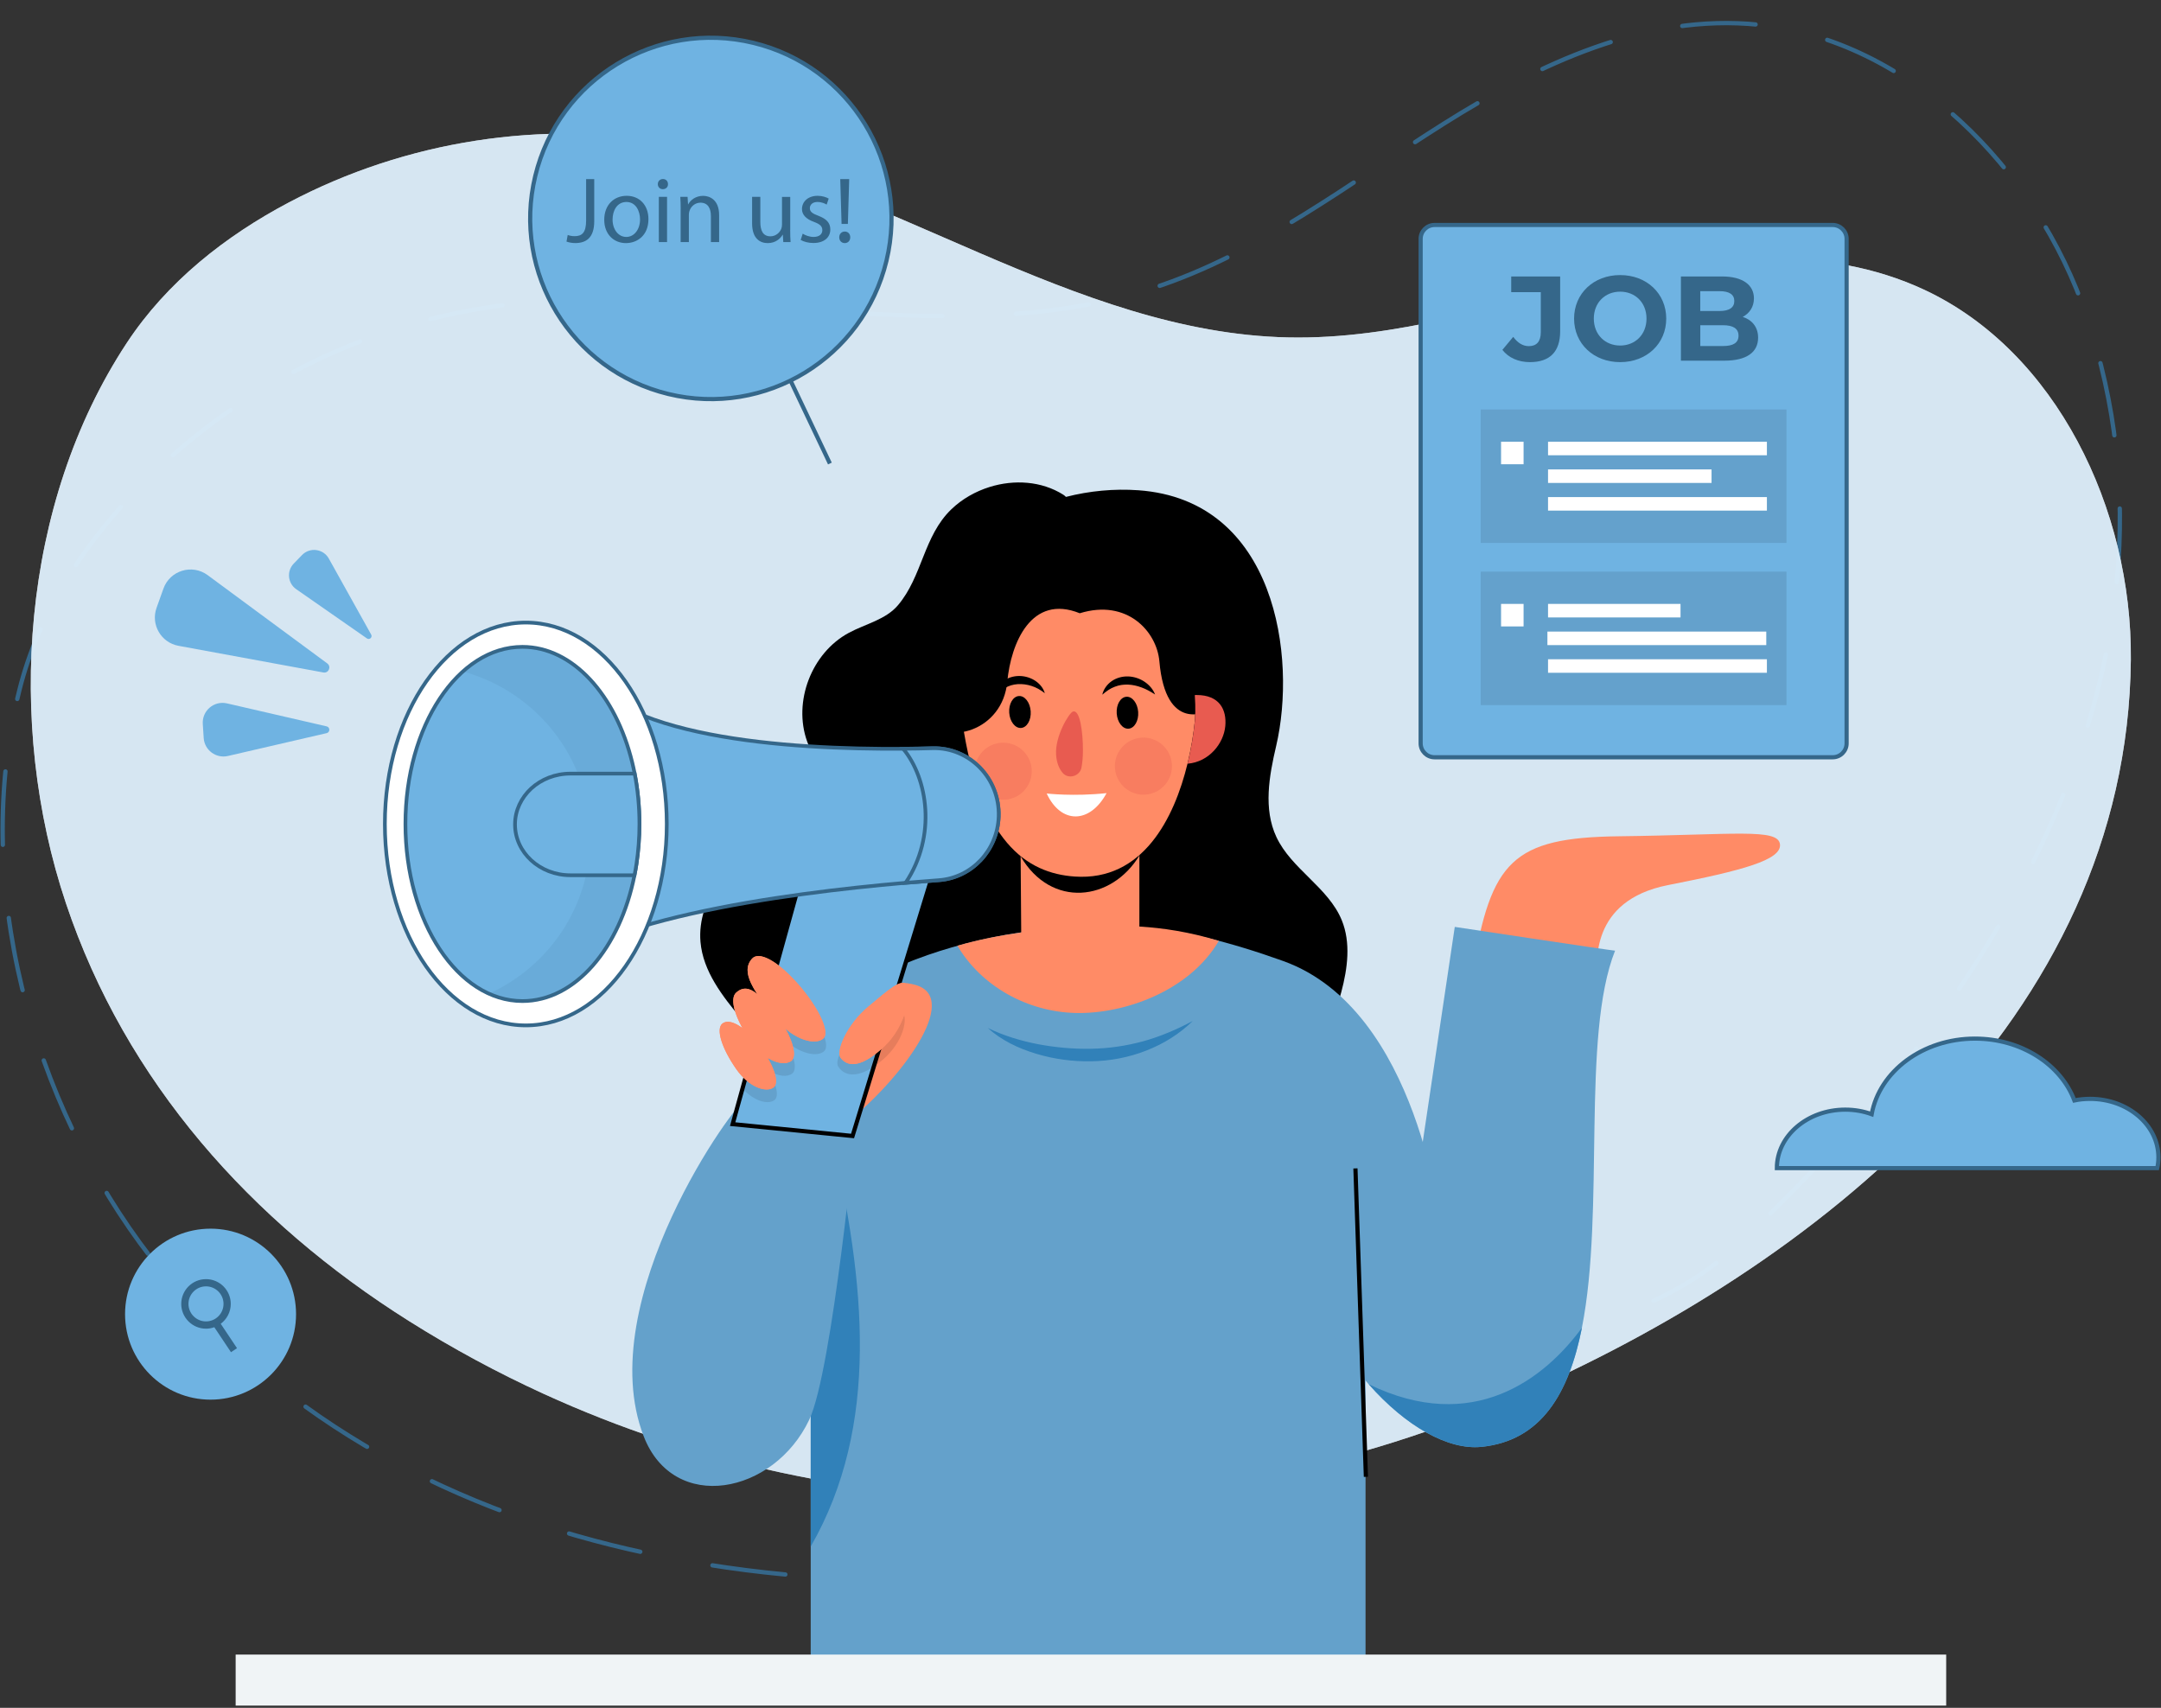
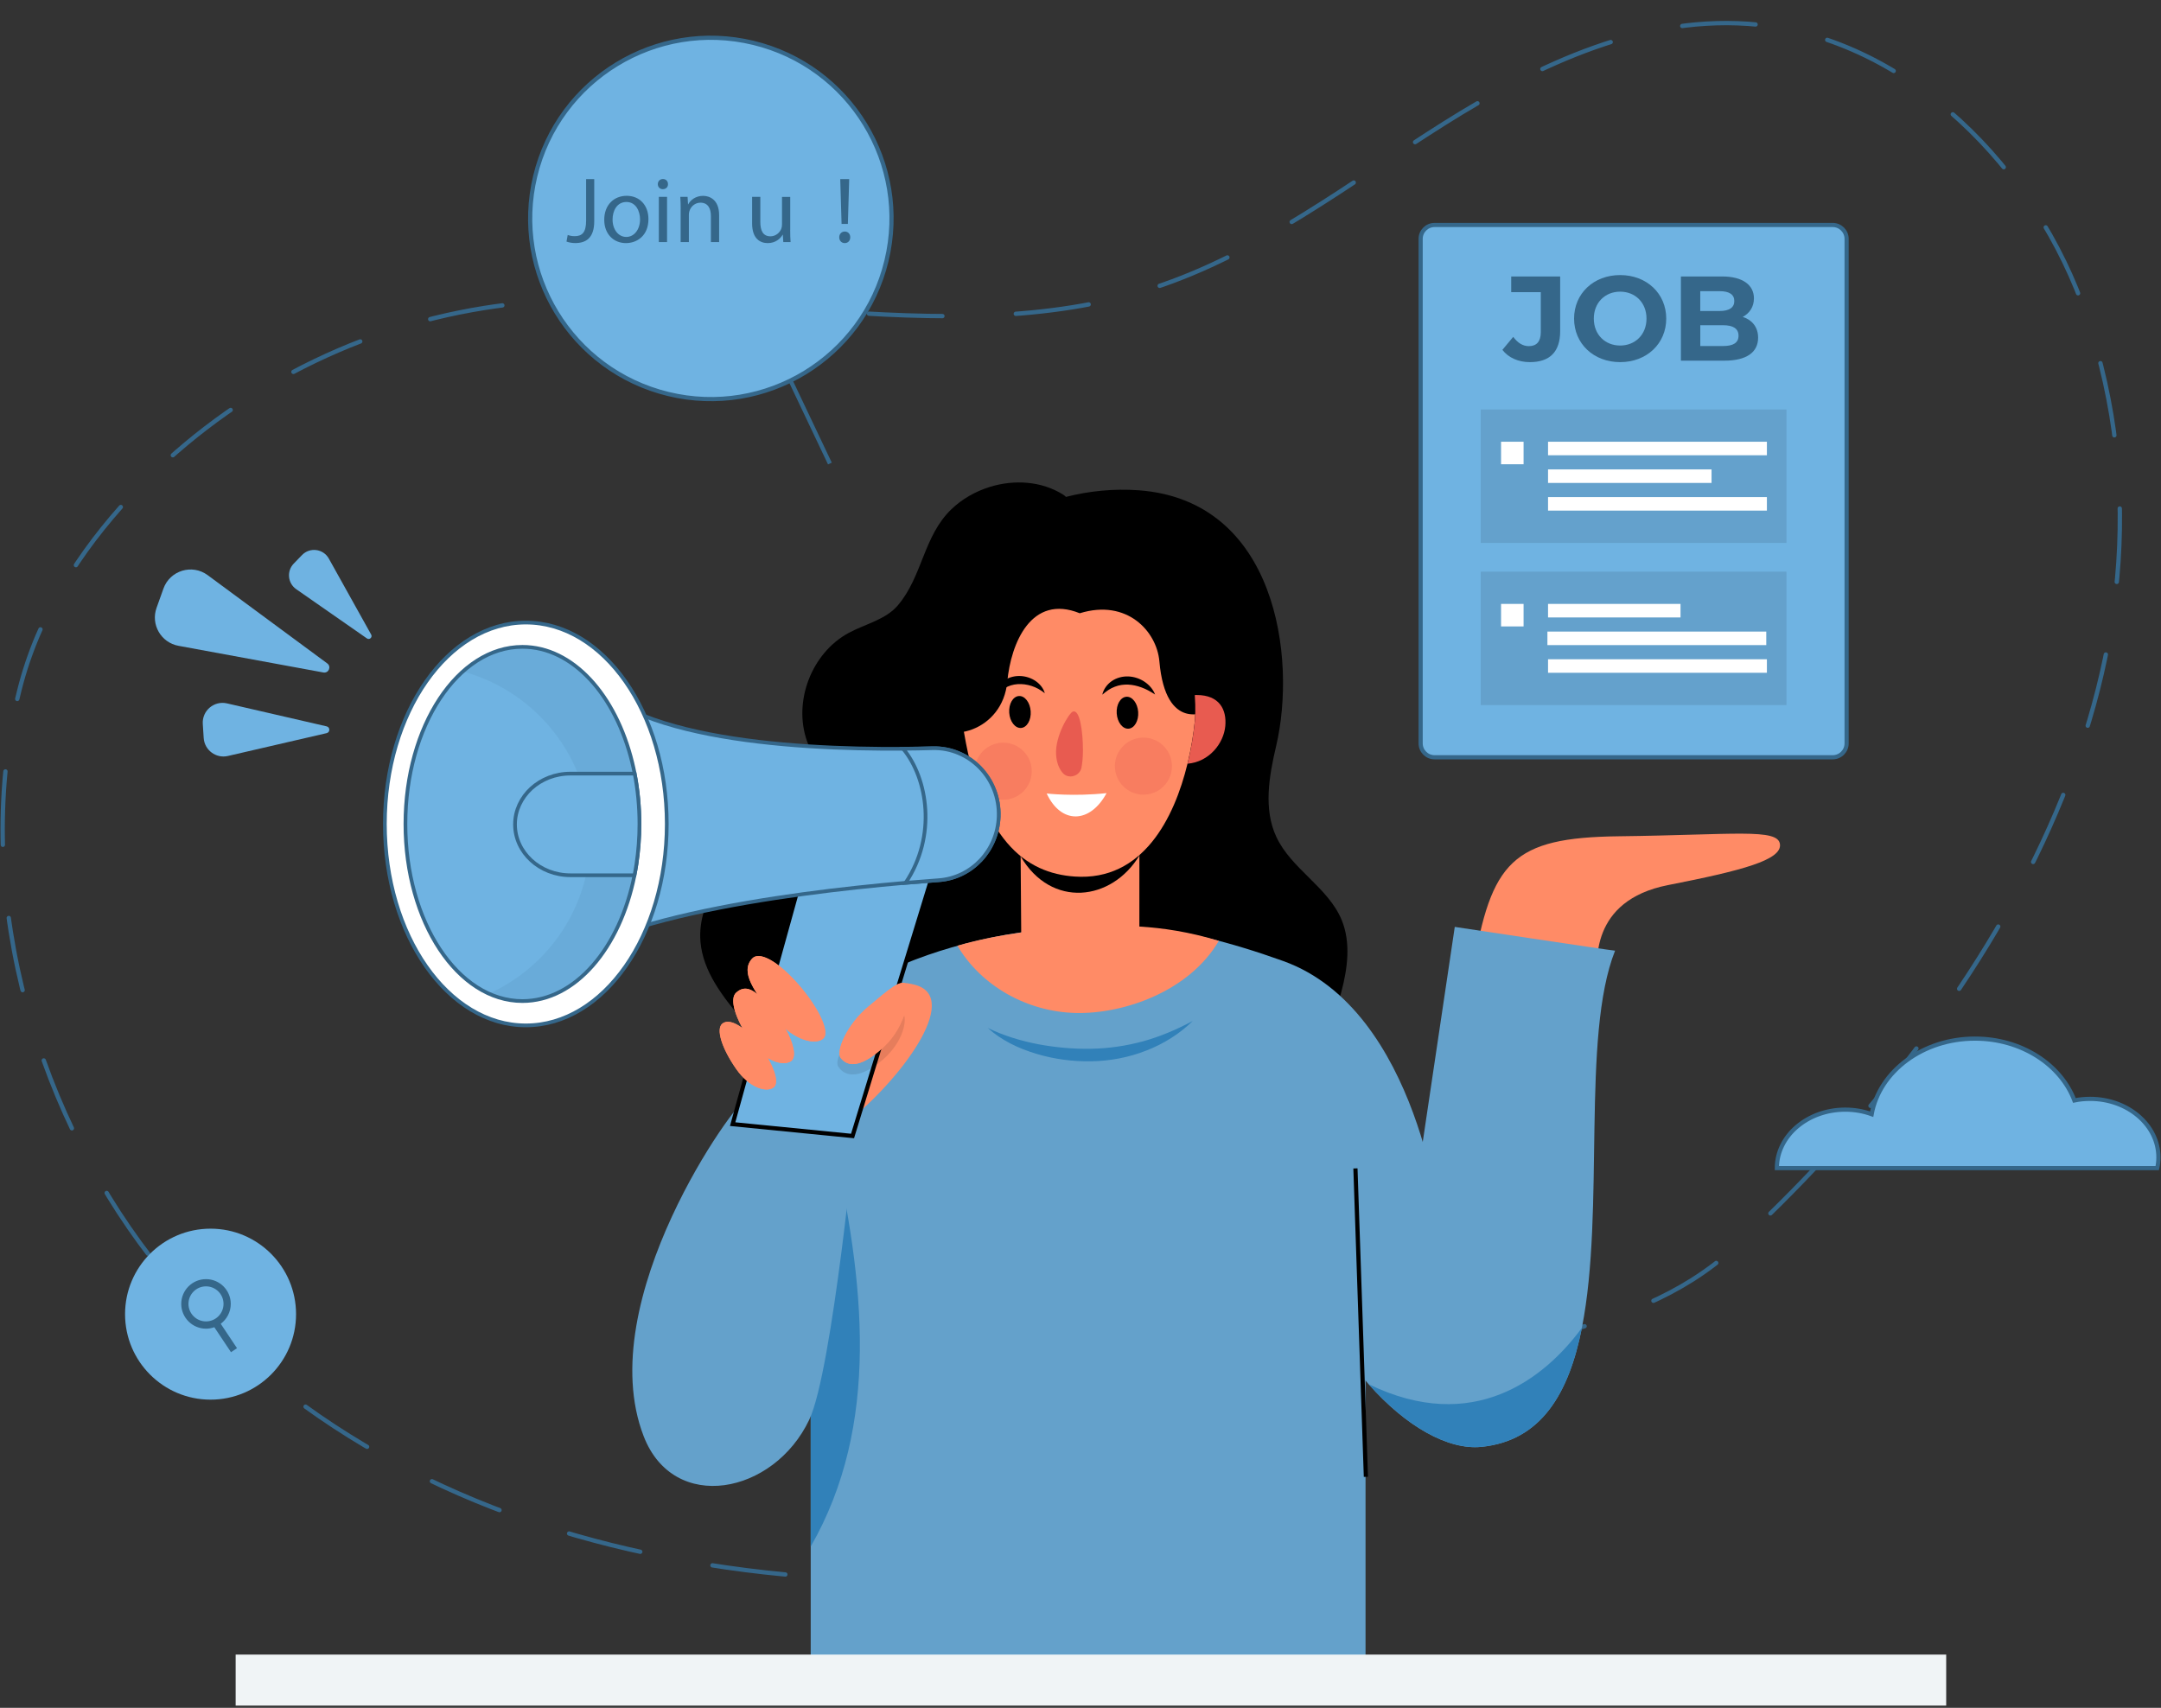
<svg xmlns="http://www.w3.org/2000/svg" width="620" height="490" viewBox="0 0 620 490" fill="none">
  <rect x="0" y="0" width="620" height="490" fill="#333333" stroke="none" />
  <g clip-path="url(#clip0_935_7649)">
    <path d="M225.32 451.74C210.33 450.34 195.31 447.93 180.36 444.48C126.43 432.05 77.64 405.16 43.35 360.88C8.83 316.29 -8.31 253.17 5.6 197.87C10.91 176.73 22.85 158.09 37.37 142.5C64.12 113.76 100.27 94.5 138.97 88.36C202.18 78.34 270.06 102.38 330.74 82.67C361.26 72.76 387.11 52.56 414.26 35.47C441.41 18.38 472.2 3.79 504.53 7.09C547.47 11.46 584.28 48.24 598.62 90.65C632.87 191.93 569.74 291.6 497.45 358.09C467.37 385.75 423.51 383.72 387 399.66C333.43 423.05 284.41 457.28 225.32 451.74Z" stroke="#35678A" stroke-width="1.242" stroke-miterlimit="10" stroke-linecap="round" stroke-linejoin="round" stroke-dasharray="21.08 21.08" />
-     <path opacity="0.8" d="M155.99 399.91C142.76 393.86 129.83 386.89 117.29 378.99C72.05 350.49 36.11 310.45 18.92 259.16C1.61 207.5 6.06 144.48 36.33 98.46C47.9 80.87 64.72 67.66 82.92 58.06C116.47 40.35 155.56 34.29 192.81 41C253.66 51.97 307.92 95.49 369.54 96.81C400.54 97.48 430.54 87.28 460.74 80.32C490.94 73.37 523.67 69.86 552.11 83.15C589.89 100.8 611.76 146.06 611.35 189.29C610.37 292.57 521.09 363.4 434 401.05C344.6 439.7 243.66 440.01 155.99 399.91Z" fill="white" />
-     <path opacity="0.8" d="M155.99 399.91C142.76 393.86 129.83 386.89 117.29 378.99C72.05 350.49 36.11 310.45 18.92 259.16C1.61 207.5 6.06 144.48 36.33 98.46C47.9 80.87 64.72 67.66 82.92 58.06C116.47 40.35 155.56 34.29 192.81 41C253.66 51.97 307.92 95.49 369.54 96.81C400.54 97.48 430.54 87.28 460.74 80.32C490.94 73.37 523.67 69.86 552.11 83.15C589.89 100.8 611.76 146.06 611.35 189.29C610.37 292.57 521.09 363.4 434 401.05C344.6 439.7 243.66 440.01 155.99 399.91Z" fill="#D5EAF9" />
    <path d="M422.58 278.34C427.78 247.14 433.96 240.31 464.38 239.94C497.58 239.54 510.16 237.57 510.68 242.24C511.18 246.74 499.98 249.74 478.58 253.94C455.87 258.4 458.28 276.74 458.18 280.04L422.58 278.34Z" fill="#FF8B66" />
    <path d="M384.95 264C381.08 254.58 370.52 249.36 366.2 240.14C362.43 232.1 364.11 222.66 366.14 214.01C372.06 188.71 366.21 143.47 326.57 140.66C319.67 140.17 312.55 140.84 305.82 142.57C305.59 142.32 305.33 142.11 305.05 141.93C298.8 138 290.96 137.54 283.96 139.71C279.85 140.99 276.02 143.17 272.97 146.1C264.93 153.81 264.67 165.37 257.61 173.67C254.09 177.81 248.3 179 243.51 181.58C232.84 187.33 227.47 201.33 231.57 212.73C232.63 215.69 234.25 218.51 234.5 221.65C234.82 225.73 232.72 229.68 229.88 232.62C227.04 235.56 223.48 237.69 220.1 239.99C214.92 243.51 209.99 247.55 206.35 252.65C202.71 257.75 200.43 264 200.97 270.24C201.7 278.69 207.28 285.82 212.7 292.34C218.75 299.62 225.13 307.02 233.58 311.28C242.38 315.71 252.55 316.3 262.39 316.57C269 316.75 275.61 316.83 282.22 316.81C290.72 316.78 300.55 315.89 305.36 308.88C306.88 306.65 307.69 304.05 308.27 301.4C316.01 307.95 326.11 311.35 336.23 312.38C346.83 313.46 357.53 312.11 368.03 310.29C369.74 309.99 371.49 309.67 372.98 308.78C375.07 307.53 376.38 305.34 377.52 303.19C380.64 297.29 383.1 291.05 384.83 284.61C386.63 277.84 387.6 270.46 384.95 264Z" fill="black" />
    <path d="M413.38 352.33L391.78 373.93V483.12H232.6V363.52L228.09 327.92L224.6 300.33C236.45 286.66 254.3 277.24 273.12 271.8C283.52 268.78 294.23 266.96 304.39 266.33C314.75 266.33 327.33 262.98 356.79 271.95C360.33 273.02 364.12 274.28 368.19 275.74C407.23 289.79 413.38 352.33 413.38 352.33Z" fill="#64A1CB" />
    <path d="M242.6 322.33C258 310.33 276.11 286.33 262.6 282.58C250.98 279.36 240.18 289.48 240.18 289.48L242.6 322.33Z" fill="#FF8B66" />
    <path d="M349.69 269.94C341.2 284.46 322.43 290.95 308.67 290.64C294.73 290.32 281.54 282.94 274.69 271.34C280.64 269.61 287.01 268.37 292.99 267.54L292.74 234.17H326.9L326.89 265.84C333.59 266.24 341.14 267.34 349.69 269.94Z" fill="#FF8B66" />
    <path d="M292.79 245.64C301.59 260.74 318.99 258.59 326.94 245.39L292.79 245.64Z" fill="black" />
    <path d="M342.78 207.05C342.43 210.52 341.77 214.72 340.7 219.12C336.92 234.66 327.91 252.86 308.31 251.49C294.56 250.54 281.18 241.53 276.08 207C272.54 183.04 290.74 163.46 309.71 164.15C336.54 165.15 341.92 187.19 342.77 199.41C343.06 203.22 342.88 206.06 342.78 207.05Z" fill="#FF8B66" />
    <path d="M232.6 443.73V363.53L228.09 327.93L238.6 325.94C248.19 367.93 252.6 408.84 232.6 443.73Z" fill="#3181B9" />
    <path d="M213.75 315.73C211.62 315.32 169.57 373.02 184.68 412.09C193.3 434.37 222.02 428.78 232.18 407.33C238.83 393.27 245.63 321.86 245.63 321.86L213.75 315.73Z" fill="#64A1CB" />
    <path d="M269.79 243.74L255.9 289.07L250.69 306.03L244.6 325.93L210.2 322.53L213.02 312.34L222.09 279.57L231.8 244.54L269.79 243.74Z" fill="#6FB3E2" stroke="black" stroke-width="1.2" stroke-miterlimit="10" />
    <g opacity="0.1">
      <path d="M259.08 290.48C260.39 292.46 259.31 298.81 253.25 304.07C247.2 309.32 242.5 309.3 240.46 305.96C239.22 303.93 243.27 296.65 249.95 292.23C256.63 287.81 257.77 288.5 259.08 290.48Z" fill="black" />
-       <path d="M236.53 301.51C234.95 303.2 230.26 302.81 225.56 298.75C227.91 302.94 228.8 306.85 227.28 308.02C225.94 309.06 223.3 308.91 220.5 307.16C222.74 311.01 223.62 314.53 222.2 315.63C220.52 316.94 216.57 316.17 213.03 312.33L222.1 279.56C224.04 280.79 226.27 282.75 228.67 285.39C234.56 291.9 238.44 299.47 236.53 301.51Z" fill="black" />
    </g>
-     <path d="M260.12 282.55C261.64 284.37 260.1 294.24 253.7 300.24C247.86 305.72 243.6 306.64 241.2 303.54C239.75 301.66 242.95 293.97 249.1 288.84C255.24 283.7 258.6 280.73 260.12 282.55Z" fill="#FF8B66" />
+     <path d="M260.12 282.55C261.64 284.37 260.1 294.24 253.7 300.24C247.86 305.72 243.6 306.64 241.2 303.54C239.75 301.66 242.95 293.97 249.1 288.84C255.24 283.7 258.6 280.73 260.12 282.55" fill="#FF8B66" />
    <path d="M215.77 275.05C212.3 278.88 216.33 284.49 222.37 292.03C227.89 298.91 234.39 299.91 236.3 297.87C238.22 295.83 234.33 288.26 228.44 281.76C222.54 275.25 217.65 272.97 215.77 275.05Z" fill="#FF8B66" />
    <path d="M211.19 284.81C209.22 286.61 210.89 292.37 215.43 298.82C219.58 304.7 224.93 306.01 227.03 304.38C229.14 302.75 226.64 295.92 222.08 290.35C217.53 284.77 214.4 281.89 211.19 284.81Z" fill="#FF8B66" />
    <path d="M207.27 293.67C205.34 295.18 207.03 300.72 211.25 306.75C215.1 312.26 220.03 313.5 221.96 311.99C223.89 310.48 221.56 304.5 217.33 299.28C213.1 294.06 209.2 292.16 207.27 293.67Z" fill="#FF8B66" />
    <path d="M260.12 282.55C261.64 284.37 260.1 294.24 253.7 300.24C247.86 305.72 243.6 306.64 241.2 303.54C239.75 301.66 242.95 293.97 249.1 288.84C255.24 283.7 258.6 280.73 260.12 282.55Z" fill="#FF8B66" />
    <path d="M228.44 281.75C222.54 275.25 217.65 272.97 215.77 275.05C213.45 277.62 214.5 280.99 217.25 285.2C215.04 283.42 213.13 283.05 211.19 284.82C209.62 286.25 210.37 290.19 213.02 294.99C210.58 293.15 208.51 292.7 207.27 293.67C205.34 295.18 207.03 300.72 211.25 306.75C215.1 312.26 220.03 313.5 221.96 311.99C223.38 310.88 222.49 307.37 220.26 303.52C223.07 305.26 225.71 305.42 227.04 304.38C228.57 303.2 227.67 299.29 225.33 295.11C230.02 299.16 234.72 299.55 236.3 297.87C238.22 295.82 234.34 288.25 228.44 281.75Z" fill="#FF8B66" />
    <path d="M295.71 204.07C295.88 206.6 294.64 208.74 292.94 208.86C291.24 208.98 289.72 207.02 289.55 204.49C289.38 201.96 290.62 199.82 292.32 199.7C294.01 199.58 295.53 201.54 295.71 204.07Z" fill="black" />
    <path d="M326.55 204.28C326.72 206.81 325.48 208.95 323.78 209.07C322.08 209.19 320.56 207.23 320.39 204.7C320.22 202.17 321.46 200.03 323.16 199.91C324.86 199.79 326.38 201.75 326.55 204.28Z" fill="black" />
    <path d="M310.7 215.38C310.69 217.43 310.51 219.04 310.27 220.27C309.8 222.7 306.54 223.67 304.9 221.77C303.92 220.63 303.16 218.94 303 216.58C302.63 211.19 306.72 204.62 307.75 204.19C309.84 203.33 310.71 209.98 310.7 215.38Z" fill="#E85B50" />
    <path d="M317.48 227.56C312.71 236.38 304.41 236.52 300.3 227.66C300.3 227.67 307.99 228.57 317.48 227.56Z" fill="white" />
    <path d="M285.25 200.47C285.23 198.88 285.91 197.23 287.15 196.01C288.38 194.79 290.11 194.09 291.83 193.97C293.55 193.85 295.29 194.28 296.73 195.14C298.16 196.01 299.33 197.34 299.76 198.89C298.51 197.9 297.26 197.22 295.94 196.8C294.63 196.38 293.29 196.21 291.98 196.29C290.67 196.38 289.41 196.74 288.28 197.43C287.15 198.12 286.17 199.16 285.25 200.47Z" fill="black" />
    <path d="M316.25 199.31C316.6 197.79 317.58 196.37 318.96 195.42C320.34 194.46 322.07 194.01 323.75 194.08C325.43 194.15 327.05 194.71 328.4 195.62C329.74 196.53 330.84 197.78 331.39 199.26C330.08 198.4 328.84 197.72 327.55 197.25C326.27 196.77 324.96 196.48 323.66 196.42C322.36 196.37 321.08 196.55 319.85 197.03C318.59 197.49 317.44 198.29 316.25 199.31Z" fill="black" />
    <path opacity="0.3" d="M336.21 219.12C336.59 223.62 333.26 227.58 328.75 227.97C324.25 228.35 320.29 225.02 319.9 220.51C319.52 216.01 322.85 212.05 327.36 211.66C331.86 211.28 335.82 214.62 336.21 219.12Z" fill="#E85B50" />
    <path opacity="0.3" d="M295.98 220.58C296.36 225.08 293.03 229.04 288.52 229.43C284.02 229.81 280.06 226.48 279.67 221.97C279.29 217.47 282.62 213.51 287.13 213.12C291.63 212.74 295.59 216.08 295.98 220.58Z" fill="#E85B50" />
    <path d="M286.53 234.25C286.37 239.1 284.44 243.5 281.37 246.78C278.29 250.05 274.08 252.2 269.34 252.54C266.44 252.75 263.26 253 259.83 253.29C225 256.3 166.2 264.11 152.89 282.87C153.24 281.45 165.07 189.73 165.07 189.73C175.07 211.79 226.28 215.07 259.13 214.83C262.1 214.81 264.93 214.76 267.56 214.68C278.2 214.4 286.88 223.35 286.53 234.25Z" fill="#6FB3E2" stroke="#35678A" stroke-width="1.062" stroke-miterlimit="10" />
    <path d="M286.53 234.25C286.37 239.1 284.44 243.5 281.37 246.78C278.29 250.05 274.08 252.2 269.34 252.54C266.44 252.75 263.26 253 259.83 253.29C268.78 239.9 266.2 223.38 259.12 214.82C262.09 214.8 264.92 214.75 267.55 214.67C278.2 214.4 286.88 223.35 286.53 234.25Z" fill="#6FB3E2" stroke="#35678A" stroke-width="1.062" stroke-miterlimit="10" />
    <path d="M417.38 265.94C417.38 265.94 461.99 272.68 463.37 272.76C453.6 297.45 460.54 347.27 453.85 380.97C450.14 399.68 442.25 413.42 424.97 415.13C415.49 416.07 403.4 409.31 392.69 397.17C386.99 390.7 381.69 382.71 377.38 373.54L406.18 341.14L417.38 265.94Z" fill="#64A1CB" />
    <path d="M463.4 272.75C463.4 272.75 463.39 272.75 463.38 272.75V272.74C463.38 272.74 463.38 272.75 463.4 272.75Z" fill="#F24052" />
    <path d="M150.86 294.2C173.194 294.2 191.3 268.327 191.3 236.41C191.3 204.494 173.194 178.62 150.86 178.62C128.526 178.62 110.42 204.494 110.42 236.41C110.42 268.327 128.526 294.2 150.86 294.2Z" fill="white" stroke="#35678A" stroke-width="1.062" stroke-miterlimit="10" />
    <path d="M183.46 236.42C183.46 240.38 183.16 244.23 182.6 247.94C182.43 249.01 182.25 250.08 182.04 251.12C177.88 272 165.06 287.22 149.89 287.22C131.35 287.22 116.32 264.47 116.32 236.42C116.32 208.34 131.35 185.59 149.89 185.59C164.34 185.59 176.65 199.4 181.39 218.77C181.64 219.81 181.88 220.88 182.09 221.96C182.98 226.54 183.46 231.39 183.46 236.42Z" fill="#6FB3E2" stroke="#35678A" stroke-width="1.062" stroke-miterlimit="10" />
    <path d="M309.79 175.95C295.89 170.34 290.03 184.5 288.99 195.6C287.67 209.67 271.85 214.23 264.83 206.52L261.14 191.35L278.85 163.11L313.23 153.81C313.23 153.81 339.38 173.47 339.38 174C339.38 174.53 346.43 203.99 346.43 203.99C346.43 203.99 334.45 210.53 332.63 189.74C331.89 181.19 323.39 171.75 309.79 175.95Z" fill="black" />
    <path d="M283.39 294.93C288.1 297.22 293 298.67 298 299.63C302.99 300.55 308.04 301 313.07 300.9C318.1 300.82 323.11 300.08 327.98 298.76C332.85 297.41 337.55 295.41 342.19 292.94C338.45 296.62 333.85 299.5 328.86 301.43C323.88 303.39 318.51 304.41 313.15 304.5C307.79 304.6 302.43 303.89 297.33 302.35C292.25 300.84 287.29 298.48 283.39 294.93Z" fill="#3181B9" />
    <path d="M391.28 423.74C391.25 422.95 388.58 344.44 388.28 335.25L389.48 335.21C389.78 344.4 392.45 422.91 392.48 423.7L391.28 423.74Z" fill="black" />
    <path d="M453.86 380.96C450.15 399.67 442.26 413.41 424.98 415.12C415.5 416.06 403.41 409.3 392.7 397.16C422.64 411.69 443.11 395.61 453.86 380.96Z" fill="#3181B9" />
    <path d="M351.54 208.34C351.08 213.28 346.94 218.6 340.71 219.12C341.78 214.72 342.44 210.52 342.79 207.05C342.89 206.07 343.07 203.22 342.79 199.42C342.96 199.41 343.14 199.41 343.32 199.41C349.81 199.4 351.99 203.54 351.54 208.34Z" fill="#E85B50" />
    <path opacity="0.1" d="M182.08 221.96C181.88 220.88 181.64 219.81 181.38 218.77C176.64 199.4 164.33 185.59 149.88 185.59C143.64 185.59 137.8 188.17 132.8 192.66C153.86 198.41 169.34 217.53 169.34 240.23C169.34 260.15 157.43 277.3 140.28 285.1C143.32 286.47 146.54 287.22 149.88 287.22C165.05 287.22 177.86 271.99 182.03 251.12C182.25 250.08 182.43 249.01 182.59 247.94C183.15 244.23 183.45 240.38 183.45 236.42C183.46 231.39 182.98 226.54 182.08 221.96Z" fill="#35678A" />
    <path d="M183.46 236.42C183.46 240.38 183.16 244.23 182.6 247.94C182.43 249.01 182.25 250.08 182.04 251.12H163.66C154.88 251.12 147.76 244.59 147.76 236.53C147.76 232.51 149.55 228.87 152.42 226.22C155.3 223.59 159.27 221.96 163.66 221.96H182.09C182.98 226.54 183.46 231.39 183.46 236.42Z" fill="#6FB3E2" stroke="#35678A" stroke-width="1.062" stroke-miterlimit="10" />
    <path d="M105.27 183.17L84.98 169.04C82.54 167.34 82.2 163.85 84.27 161.71L86.65 159.25C88.9 156.93 92.76 157.43 94.34 160.26L106.49 182.06C106.93 182.85 106.01 183.69 105.27 183.17Z" fill="#6FB3E2" />
    <path d="M92.77 192.94L51.2 185.29C46.19 184.37 43.2 179.18 44.92 174.39L46.89 168.88C48.75 163.67 55.12 161.73 59.57 165.01L93.89 190.34C95.14 191.26 94.29 193.22 92.77 192.94Z" fill="#6FB3E2" />
    <path d="M93.71 210.35L65.39 216.9C61.98 217.69 58.67 215.23 58.44 211.74L58.18 207.72C57.93 203.92 61.41 200.96 65.12 201.81L93.71 208.4C94.74 208.64 94.74 210.11 93.71 210.35Z" fill="#6FB3E2" />
    <path d="M619.26 332.06C619.26 333.12 619.15 334.15 618.92 335.15H509.79C509.79 325.88 518.58 318.37 529.41 318.37C532.1 318.37 534.66 318.83 536.99 319.68C539.22 307.4 551.64 297.99 566.63 297.99C579.96 297.99 591.26 305.44 595.15 315.73C596.6 315.43 598.09 315.28 599.64 315.28C610.47 315.27 619.26 322.79 619.26 332.06Z" fill="#6FB3E2" stroke="#35678A" stroke-width="1.195" stroke-miterlimit="10" />
    <path d="M558.37 474.72H67.61V489.36H558.37V474.72Z" fill="#F0F4F6" />
    <path d="M525.82 217.27H411.57C409.38 217.27 407.59 215.48 407.59 213.29V68.53C407.59 66.34 409.38 64.55 411.57 64.55H525.82C528.01 64.55 529.8 66.34 529.8 68.53V213.3C529.8 215.48 528.01 217.27 525.82 217.27Z" fill="#6FB3E2" stroke="#35678A" stroke-width="1.195" stroke-miterlimit="10" />
    <path opacity="0.1" d="M512.55 117.48H424.83V155.77H512.55V117.48Z" fill="black" />
    <path d="M506.93 126.74H444.14V130.62H506.93V126.74Z" fill="white" />
    <path d="M506.93 142.62H444.14V146.5H506.93V142.62Z" fill="white" />
    <path d="M437.12 126.74H430.66V133.2H437.12V126.74Z" fill="white" />
    <path d="M491.05 134.68H444.14V138.56H491.05V134.68Z" fill="white" />
    <path opacity="0.1" d="M512.55 164.01H424.83V202.3H512.55V164.01Z" fill="black" />
    <path d="M482.15 173.27H444.14V177.15H482.15V173.27Z" fill="white" />
    <path d="M506.93 189.149H444.14V193.029H506.93V189.149Z" fill="white" />
    <path d="M437.12 173.27H430.66V179.73H437.12V173.27Z" fill="white" />
    <path d="M506.75 181.209H443.96V185.089H506.75V181.209Z" fill="white" />
    <path d="M431.04 100.38L434.15 96.65C435.46 98.41 436.91 99.31 438.64 99.31C440.88 99.31 442.06 97.96 442.06 95.31V83.82H433.57V79.33H447.62V95C447.62 100.97 444.62 103.9 438.92 103.9C435.66 103.9 432.8 102.66 431.04 100.38Z" fill="#35678A" />
    <path d="M451.61 91.41C451.61 84.23 457.2 78.92 464.83 78.92C472.42 78.92 478.05 84.2 478.05 91.41C478.05 98.62 472.42 103.9 464.83 103.9C457.2 103.9 451.61 98.59 451.61 91.41ZM472.39 91.41C472.39 86.82 469.15 83.68 464.83 83.68C460.52 83.68 457.27 86.82 457.27 91.41C457.27 96 460.51 99.14 464.83 99.14C469.14 99.14 472.39 96 472.39 91.41Z" fill="#35678A" />
    <path d="M504.41 96.89C504.41 101.07 501.1 103.48 494.75 103.48H482.26V79.32H494.06C500.1 79.32 503.21 81.84 503.21 85.6C503.21 88.02 501.97 89.88 500 90.92C502.69 91.79 504.41 93.86 504.41 96.89ZM487.81 83.54V89.23H493.37C496.1 89.23 497.58 88.26 497.58 86.37C497.58 84.47 496.1 83.54 493.37 83.54H487.81ZM498.79 96.31C498.79 94.27 497.24 93.31 494.34 93.31H487.82V99.28H494.34C497.24 99.28 498.79 98.38 498.79 96.31Z" fill="#35678A" />
    <path d="M60.41 401.58C73.957 401.58 84.94 390.598 84.94 377.05C84.94 363.502 73.957 352.52 60.41 352.52C46.862 352.52 35.88 363.502 35.88 377.05C35.88 390.598 46.862 401.58 60.41 401.58Z" fill="#6FB3E2" />
    <path d="M59.101 367C63.02 367 66.209 370.189 66.209 374.108C66.209 376.44 65.071 378.512 63.329 379.811L68 386.814L66.272 387.966L61.489 380.795C60.745 381.061 59.944 381.216 59.108 381.216C55.189 381.216 52 378.027 52 374.108C52 370.189 55.182 367 59.101 367ZM59.101 379.13C61.875 379.13 64.13 376.875 64.13 374.101C64.13 371.327 61.875 369.072 59.101 369.072C56.327 369.072 54.072 371.327 54.072 374.101C54.072 376.875 56.327 379.13 59.101 379.13Z" fill="#35678A" />
    <path d="M218.81 92.35L238.1 132.99" stroke="#35678A" stroke-width="1.195" stroke-miterlimit="10" />
    <path d="M254.326 74.852C261.052 47.028 243.95 19.02 216.127 12.293C188.303 5.566 160.295 22.668 153.568 50.491C146.841 78.315 163.943 106.323 191.767 113.05C219.59 119.777 247.599 102.675 254.326 74.852Z" fill="#6FB3E2" stroke="#35678A" stroke-width="1.195" stroke-miterlimit="10" />
    <path d="M168.16 51.38H170.49V63.47C170.49 68.27 168.13 69.74 165.02 69.74C164.16 69.74 163.12 69.55 162.53 69.31L162.88 67.41C163.36 67.6 164.06 67.76 164.84 67.76C166.93 67.76 168.16 66.82 168.16 63.28V51.38Z" fill="#35678A" />
    <path d="M186.04 62.86C186.04 67.66 182.72 69.75 179.58 69.75C176.07 69.75 173.36 67.18 173.36 63.07C173.36 58.73 176.2 56.18 179.79 56.18C183.52 56.18 186.04 58.89 186.04 62.86ZM175.75 62.99C175.75 65.83 177.39 67.98 179.69 67.98C181.94 67.98 183.63 65.86 183.63 62.94C183.63 60.74 182.53 57.95 179.74 57.95C176.96 57.95 175.75 60.53 175.75 62.99Z" fill="#35678A" />
    <path d="M191.65 52.83C191.68 53.63 191.09 54.28 190.15 54.28C189.32 54.28 188.73 53.64 188.73 52.83C188.73 52 189.35 51.36 190.2 51.36C191.08 51.36 191.65 52 191.65 52.83ZM189.02 69.45V56.47H191.38V69.45H189.02Z" fill="#35678A" />
    <path d="M195.29 59.99C195.29 58.65 195.26 57.55 195.18 56.48H197.27L197.4 58.63H197.45C198.09 57.4 199.59 56.19 201.74 56.19C203.54 56.19 206.32 57.26 206.32 61.71V69.46H203.96V61.98C203.96 59.89 203.18 58.15 200.96 58.15C199.41 58.15 198.2 59.25 197.8 60.56C197.69 60.85 197.64 61.26 197.64 61.66V69.46H195.28V59.99H195.29Z" fill="#35678A" />
    <path d="M226.71 65.92C226.71 67.26 226.74 68.44 226.82 69.46H224.73L224.6 67.34H224.55C223.93 68.39 222.57 69.75 220.26 69.75C218.22 69.75 215.78 68.62 215.78 64.07V56.48H218.14V63.67C218.14 66.14 218.89 67.8 221.04 67.8C222.62 67.8 223.72 66.7 224.15 65.66C224.28 65.31 224.36 64.88 224.36 64.45V56.49H226.72V65.92H226.71Z" fill="#35678A" />
-     <path d="M230.3 67.04C231 67.5 232.23 67.98 233.41 67.98C235.13 67.98 235.93 67.12 235.93 66.05C235.93 64.92 235.26 64.31 233.52 63.66C231.19 62.83 230.09 61.54 230.09 59.99C230.09 57.9 231.78 56.18 234.57 56.18C235.88 56.18 237.04 56.56 237.76 56.98L237.17 58.7C236.66 58.38 235.72 57.95 234.52 57.95C233.13 57.95 232.35 58.75 232.35 59.72C232.35 60.79 233.13 61.28 234.82 61.92C237.07 62.78 238.22 63.9 238.22 65.83C238.22 68.11 236.45 69.72 233.37 69.72C231.95 69.72 230.64 69.37 229.72 68.84L230.3 67.04Z" fill="#35678A" />
    <path d="M240.78 68.09C240.78 67.12 241.45 66.43 242.36 66.43C243.33 66.43 243.94 67.13 243.94 68.09C243.94 69.03 243.32 69.75 242.36 69.75C241.42 69.75 240.78 69.03 240.78 68.09ZM241.45 64.25L241.07 51.38H243.64L243.26 64.25H241.45Z" fill="#35678A" />
  </g>
  <defs>
    <clipPath id="clip0_935_7649">
      <rect width="620" height="489.887" fill="white" transform="translate(0 0.113)" />
    </clipPath>
  </defs>
</svg>